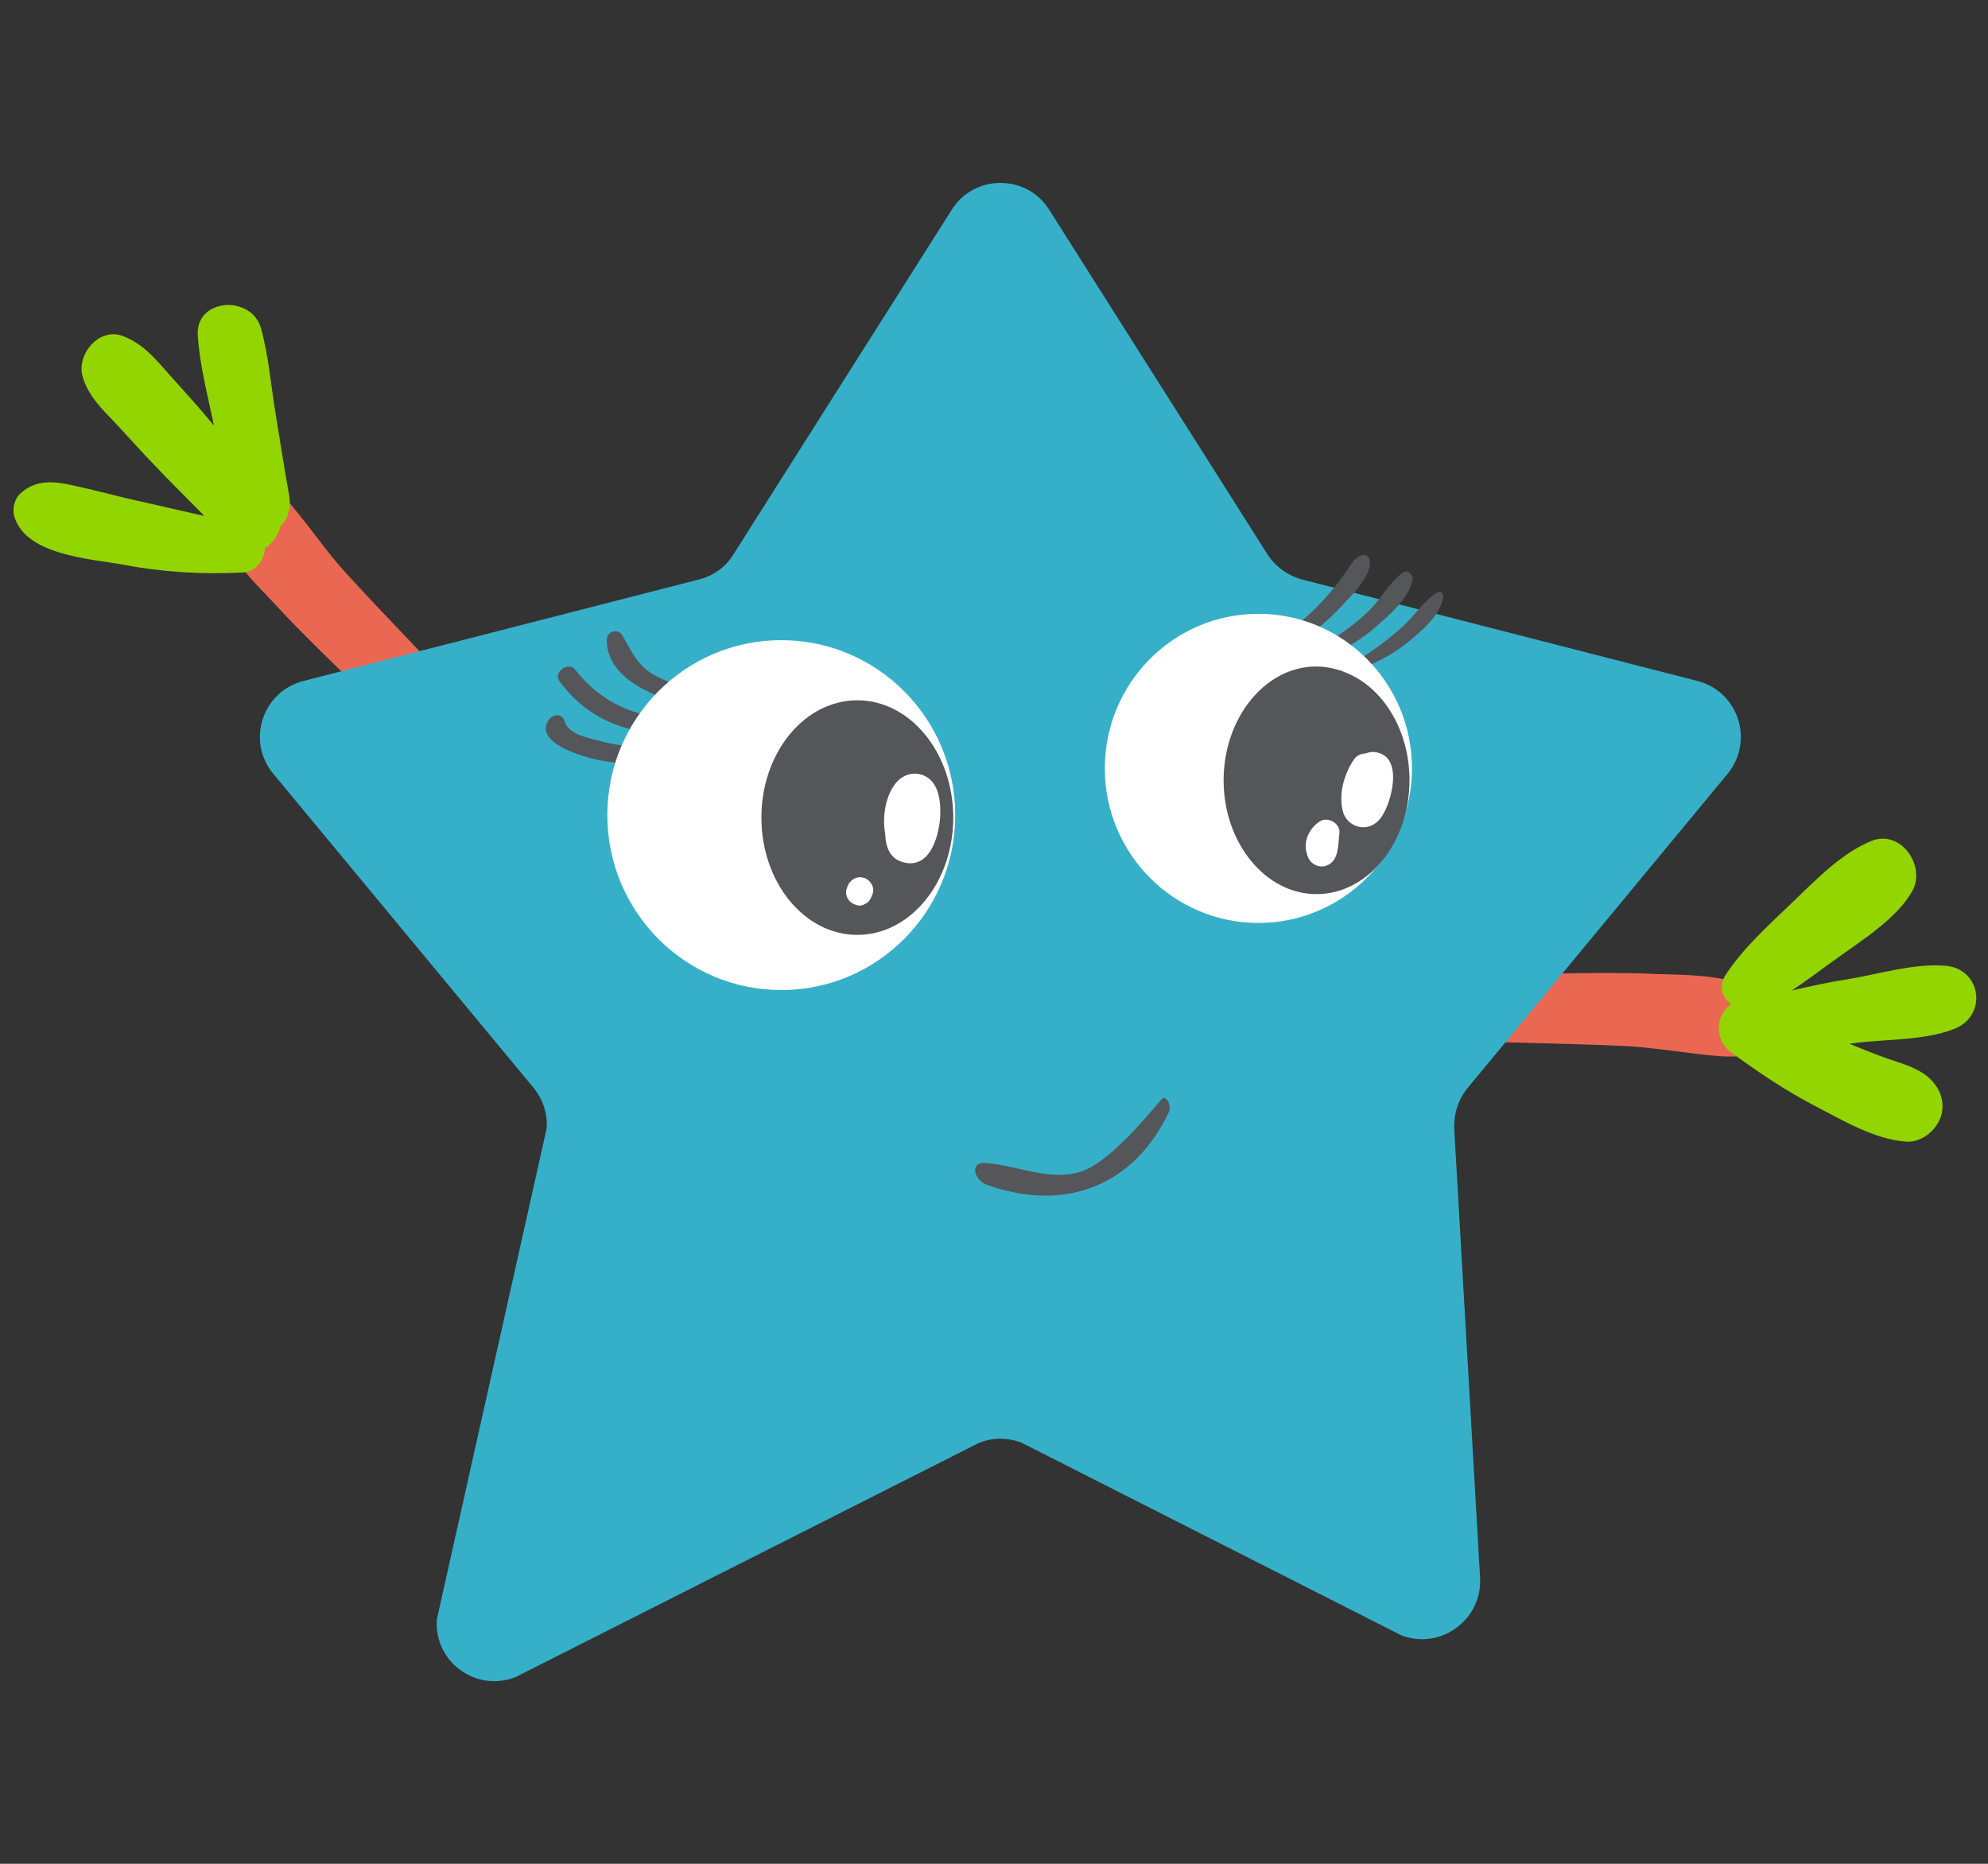
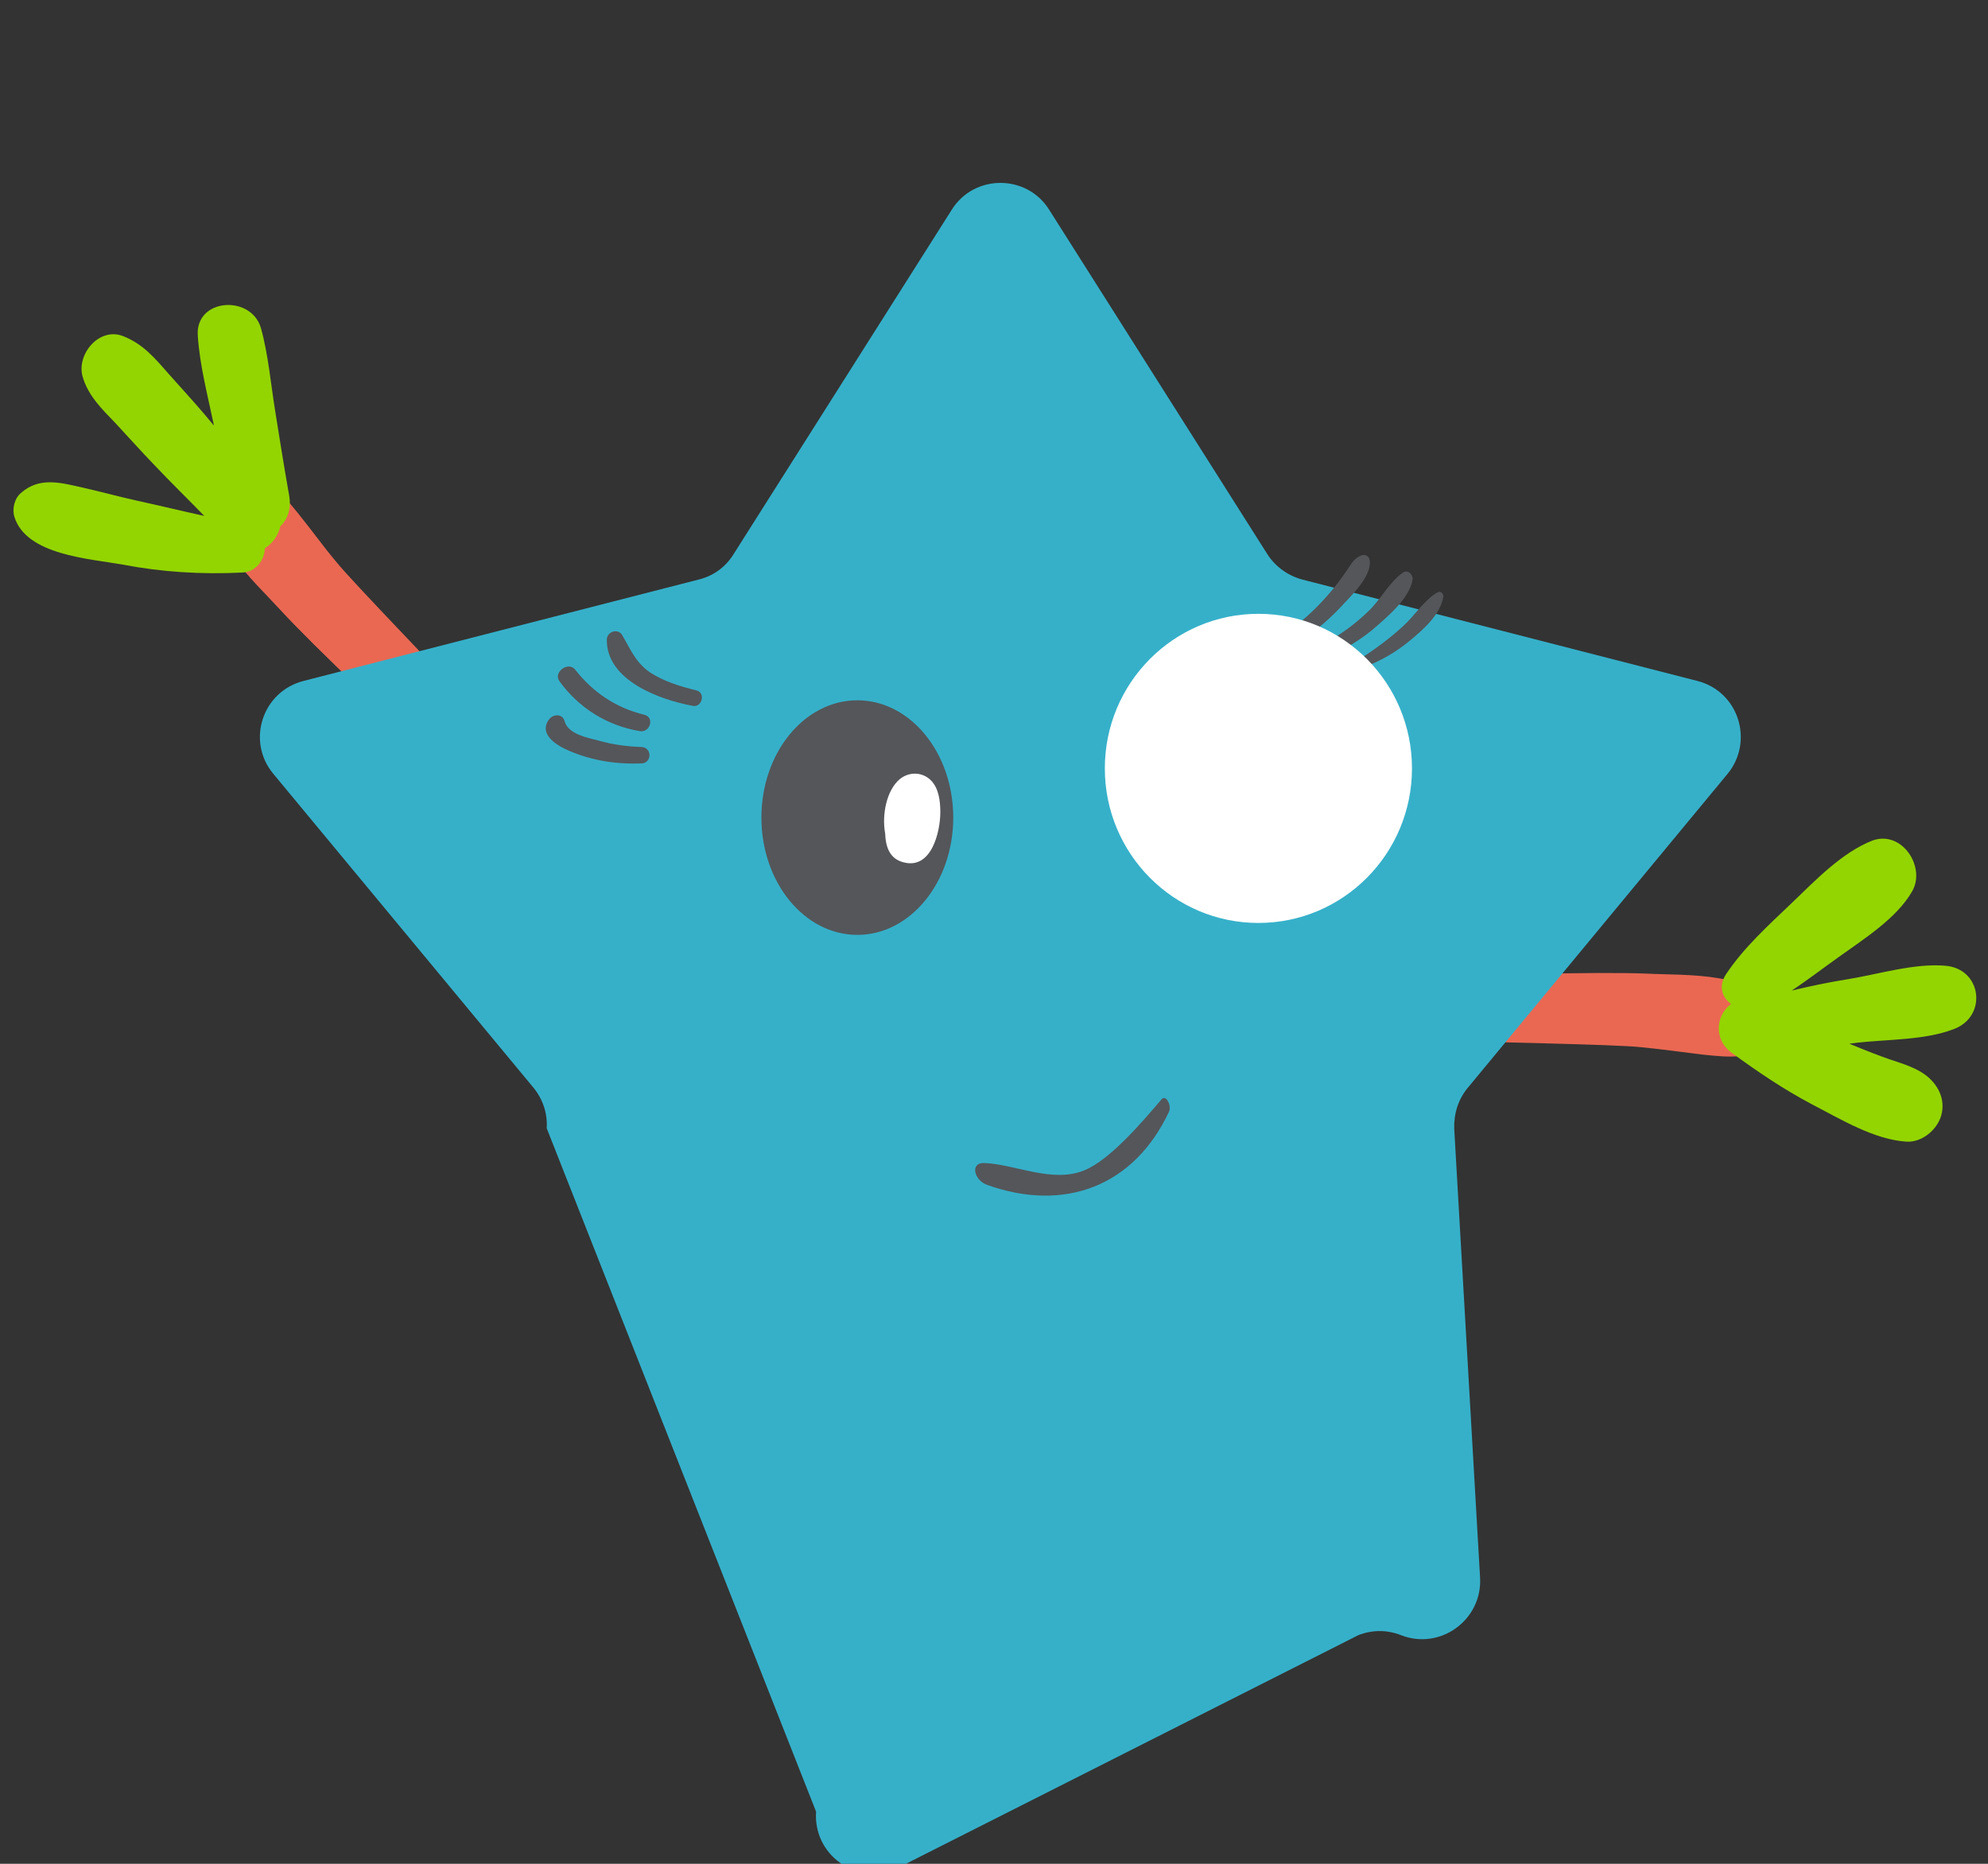
<svg xmlns="http://www.w3.org/2000/svg" version="1.1" id="Layer_1" x="0px" y="0px" viewBox="0 0 400 375" style="enable-background:new 0 0 400 375;" xml:space="preserve">
  <rect x="0" y="0" width="400" height="375" fill="#333333" stroke="none" />
  <style type="text/css">
	.st0{fill:#EA6852;}
	.st1{fill:#93D500;}
	.st2{fill:#36B0C9;}
	.st3{fill:#54565A;}
	.st4{fill:#FFFFFF;}
</style>
  <g>
    <g>
      <g>
        <path class="st0" d="M93.3,140.5c-3.5-4-22.3-23.3-25.6-27.4c-2.7-3.2-5.1-6.6-7.8-9.9c-3.2-3.9-6.2-8-11.8-7.7     c-1.9,0.1-3.8,1.6-4.5,3.4c-3.3,8.5,7.5,18,12.7,23.7c6.3,6.9,26.5,26.4,34.1,31.8c2.6,1.9,5.7,0.9,7.5-1.1     C100.3,150.5,96.7,144.3,93.3,140.5z" />
        <path class="st1" d="M48.7,115.2c2.8-0.1,4.5-2.5,4.6-4.9c1.5-0.9,2.7-2.6,3.1-4.4c1.6-1.5,2.2-3.8,1.8-6.1     c-1-5.6-1.9-11.3-2.8-16.9c-0.9-5.5-1.4-11.5-2.9-16.9c-2-6.8-13.3-6-12.7,1.6c0.4,6,2,12,3.2,17.8c0,0.1,0,0.2,0.1,0.3     c-0.7-0.8-1.3-1.6-2-2.4c-2.3-2.7-4.7-5.3-7.1-8c-2.9-3.3-5.2-6.1-9.3-7.7c-4.8-1.8-9.3,3.7-8.1,8.1c1.1,3.9,3.9,6.6,6.6,9.4     c2.6,2.8,5.1,5.6,7.7,8.3c3.3,3.5,6.8,6.9,10.2,10.4c-4.6-1-9.1-2.1-13.7-3.1c-3.6-0.8-7.2-1.8-10.8-2.6c-4.4-1-8.7-2.2-12.4,1.1     c-1.3,1.1-1.8,3.2-1.3,4.8c2.4,7.7,15.1,8.4,21.8,9.6C32.5,115.1,40.5,115.6,48.7,115.2z" />
      </g>
      <g>
        <path class="st0" d="M292.7,209.4c5.3,0.3,32.2,0.7,37.5,1.3c4.2,0.4,8.3,1,12.5,1.5c5.1,0.5,10.1,1.2,13.8-2.9     c1.3-1.4,1.6-3.9,0.8-5.6c-3.7-8.3-18.1-7.4-25.8-7.8c-9.3-0.4-37.4,0.1-46.6,1.6c-3.1,0.5-4.7,3.4-4.5,6.1     C280.7,207.2,287.6,209.1,292.7,209.4z" />
        <path class="st1" d="M360.5,181.7c-4.7,4.5-9.6,8.9-13.2,14.3c-1.6,2.4-0.8,4.7,1,6c-2.9,2.1-3.7,7,0.1,9.8     c5.2,3.8,10.5,7.4,16.2,10.4c5.8,3,12.5,7.1,19,7.5c3.1,0.2,6.2-2.4,7-5.3c0.9-3.3-0.7-6.3-3.3-8.2c-2.5-1.8-5.7-2.5-8.6-3.6     c-2.2-0.8-4.4-1.7-6.6-2.6c0.5-0.1,1-0.1,1.5-0.2c6.2-0.7,13.6-0.5,19.4-2.7c7-2.5,5.8-12.3-1.7-12.8c-6.2-0.5-13.3,1.7-19.4,2.7     c-3.8,0.6-7.6,1.4-11.4,2.3c3.2-2.1,6.3-4.5,9.4-6.7c5-3.6,11.7-7.8,14.8-13.2c2.9-4.9-2-12.4-7.9-10.3     C370.6,171.5,365.2,177.2,360.5,181.7z" />
      </g>
-       <path class="st2" d="M211.1,42.2l43.9,69.3c1.6,2.5,4.1,4.3,7,5.1l79.5,20.4c8.3,2.1,11.5,12.1,6.1,18.7l-52.3,63.2    c-1.9,2.3-2.8,5.2-2.7,8.2l5.2,90.3c0.5,8.5-8,14.7-15.9,11.6l-76.3-38.7c-2.8-1.1-5.8-1.1-8.6,0l-93.2,47.1    c-8,3.2-16.5-3-15.9-11.6L110,227c0.2-3-0.8-5.9-2.7-8.2L55,155.7c-5.5-6.6-2.2-16.6,6.1-18.7l79.5-20.4c2.9-0.7,5.4-2.5,7-5.1    l43.9-69.3C196,35,206.6,35,211.1,42.2z" />
+       <path class="st2" d="M211.1,42.2l43.9,69.3c1.6,2.5,4.1,4.3,7,5.1l79.5,20.4c8.3,2.1,11.5,12.1,6.1,18.7l-52.3,63.2    c-1.9,2.3-2.8,5.2-2.7,8.2l5.2,90.3c0.5,8.5-8,14.7-15.9,11.6c-2.8-1.1-5.8-1.1-8.6,0l-93.2,47.1    c-8,3.2-16.5-3-15.9-11.6L110,227c0.2-3-0.8-5.9-2.7-8.2L55,155.7c-5.5-6.6-2.2-16.6,6.1-18.7l79.5-20.4c2.9-0.7,5.4-2.5,7-5.1    l43.9-69.3C196,35,206.6,35,211.1,42.2z" />
    </g>
    <path class="st3" d="M260.1,130.1c3.5-2.3,6.8-4.9,9.7-8c2.1-2.3,6.2-6.1,5.8-9.3c-0.1-0.9-0.9-1.4-1.8-1c-1.4,0.6-1.8,1.5-2.7,2.8   c-1.2,1.8-2.5,3.5-3.9,5.1c-2.6,3-5.5,5.6-8.7,7.9C257.2,128.7,258.5,131.1,260.1,130.1z" />
    <path class="st3" d="M266.9,132.3c3.8-1.7,7.3-3.8,10.3-6.5c2.5-2.2,6.4-5.6,7-9.1c0.2-1-0.9-2.2-1.9-1.5c-2.8,1.9-4.5,5.5-7.1,7.9   c-2.9,2.8-6.2,5.1-9.7,6.9C263.9,130.8,265.3,133,266.9,132.3z" />
    <path class="st3" d="M140.1,138.9c-3.3-0.8-6.5-1.8-9.3-3.6c-2.9-2-3.9-4.6-5.6-7.5c-0.8-1.4-3-0.8-3.1,0.8   c-0.2,8.3,10.7,12.2,17.2,13.4C141.2,142.5,142.1,139.4,140.1,138.9z" />
    <path class="st3" d="M128.7,147.1c2.1,0.4,3.1-2.8,0.9-3.3c-5.7-1.4-10.3-4.5-13.9-9.1c-1.4-1.7-4.5,0.6-3.1,2.4   C116.5,142.5,122.2,146,128.7,147.1z" />
    <path class="st3" d="M129.1,153.6c2.1-0.1,2.1-3.2,0-3.3c-3-0.1-5.9-0.5-8.7-1.3c-2.3-0.6-6.1-1.3-6.8-3.9   c-0.4-1.5-2.2-1.5-3.1-0.4c-2.3,3.1,1.7,5.4,4.1,6.4C119.3,153.1,124.2,153.8,129.1,153.6z" />
    <g>
-       <ellipse class="st4" cx="157.2" cy="164" rx="35" ry="35.2" />
      <ellipse class="st3" cx="172.5" cy="164.5" rx="19.3" ry="23.6" />
      <path class="st4" d="M181.8,173.5c5.6,1.5,7.4-6.1,7.4-10.1c0-2.2-0.3-4.8-1.9-6.4c-1.7-1.7-4.4-1.8-6.3-0.2    c-2.6,2.2-3.6,7.1-2.9,10.9C178.2,170.4,179,172.8,181.8,173.5z" />
-       <path class="st4" d="M173.6,182.1l0.6-0.3c0.4-0.2,0.7-0.5,0.9-0.9c0.2-0.3,0.3-0.7,0.5-1.1c0.2-0.6,0.1-1.5-0.3-2    c-0.3-0.5-0.9-1.1-1.6-1.2c-0.7-0.2-1.4-0.1-2,0.3c-0.2,0.1-0.4,0.3-0.5,0.4c-0.1,0.1-0.1,0.2-0.2,0.2c0,0,0,0,0,0    c-0.2,0.2-0.3,0.4-0.4,0.7c0,0.1-0.1,0.1-0.1,0.2c-0.1,0.2-0.1,0.4-0.2,0.6c-0.3,1.2,0.4,2.4,1.5,2.9    C172.4,182.2,173,182.3,173.6,182.1z" />
    </g>
    <path class="st3" d="M274.3,134.3c3.5-1.3,6.6-3.1,9.5-5.5c2.6-2.2,6-5.1,6.6-8.7c0.1-0.6-0.5-1.3-1.2-0.9   c-2.7,1.6-4.5,4.6-6.8,6.7c-2.7,2.5-5.7,4.7-8.8,6.7C272.7,133.2,273.3,134.7,274.3,134.3z" />
    <ellipse class="st4" cx="253.2" cy="154.6" rx="30.9" ry="31.1" />
-     <path class="st3" d="M246.2,157c0,12.6,8.4,22.9,18.7,22.9c10.3,0,18.7-10.3,18.7-22.9c0-10.4-5.6-19.1-13.4-21.9c0,0,0.1,0,0.1,0   c-0.2-0.1-0.4-0.1-0.6-0.2c0,0,0,0,0,0c-1.6-0.5-3.2-0.8-4.9-0.8C254.6,134.1,246.2,144.4,246.2,157z" />
    <path class="st4" d="M275.4,166.3c2.1-0.6,3.1-2.6,3.8-4.4c1.2-3.1,2.4-9.5-2.1-10.5c-0.9-0.2-1.6-0.1-2.3,0.2   c-0.8,0-1.7,0.3-2.3,1.1c-2.1,3-3.3,7.3-2.2,10.9C271,165.6,273.2,166.9,275.4,166.3z" />
    <path class="st4" d="M266.8,174.2c2.7-0.9,2.4-4.3,2.7-6.6c0.2-2-2.4-3.4-4-2.3c-2.1,1.4-3.4,4.1-2.5,6.6c0,0.1,0,0.2,0.1,0.3   C263.5,173.7,265.2,174.7,266.8,174.2z" />
    <path class="st3" d="M198,234c-2.8-0.1-2.1,3.4,0.6,4.4c15.7,5.6,29.6,0.2,36.6-14.7c0.6-1.2-0.6-3.6-1.5-2.5   c-3.6,4.2-10.3,12.2-15.6,14.3C211.7,238.1,204.1,234.2,198,234z" />
  </g>
</svg>